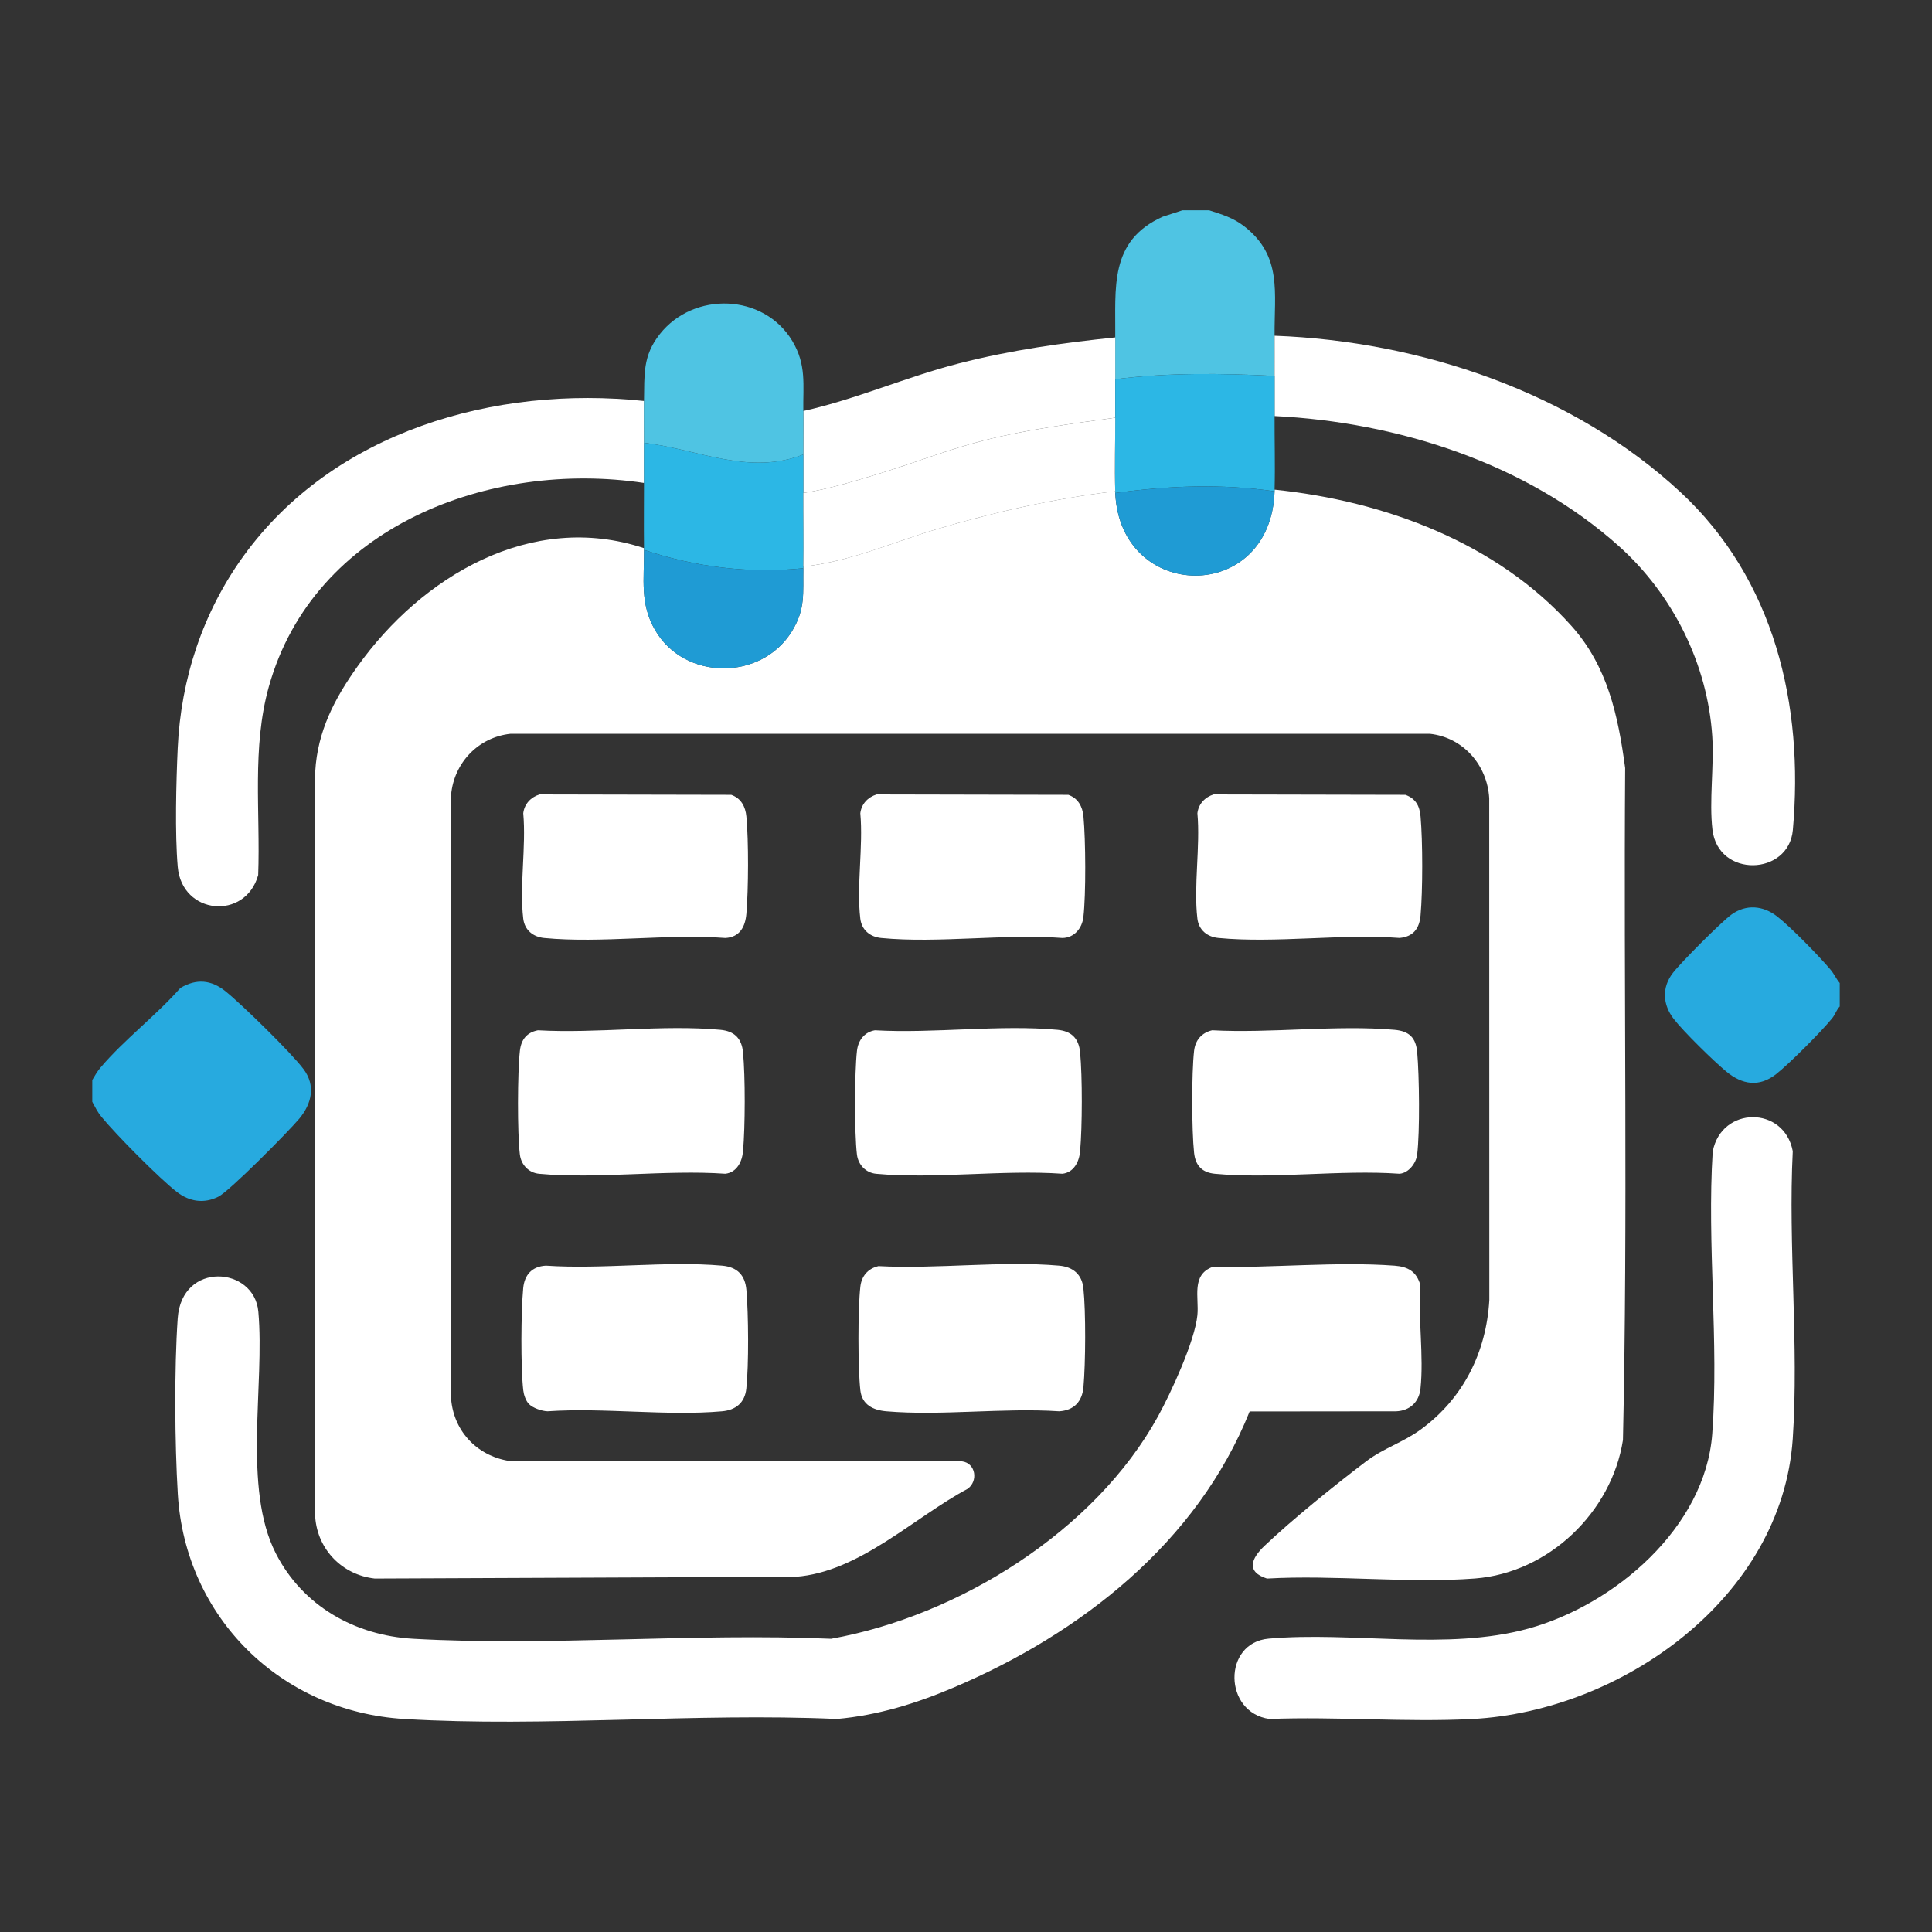
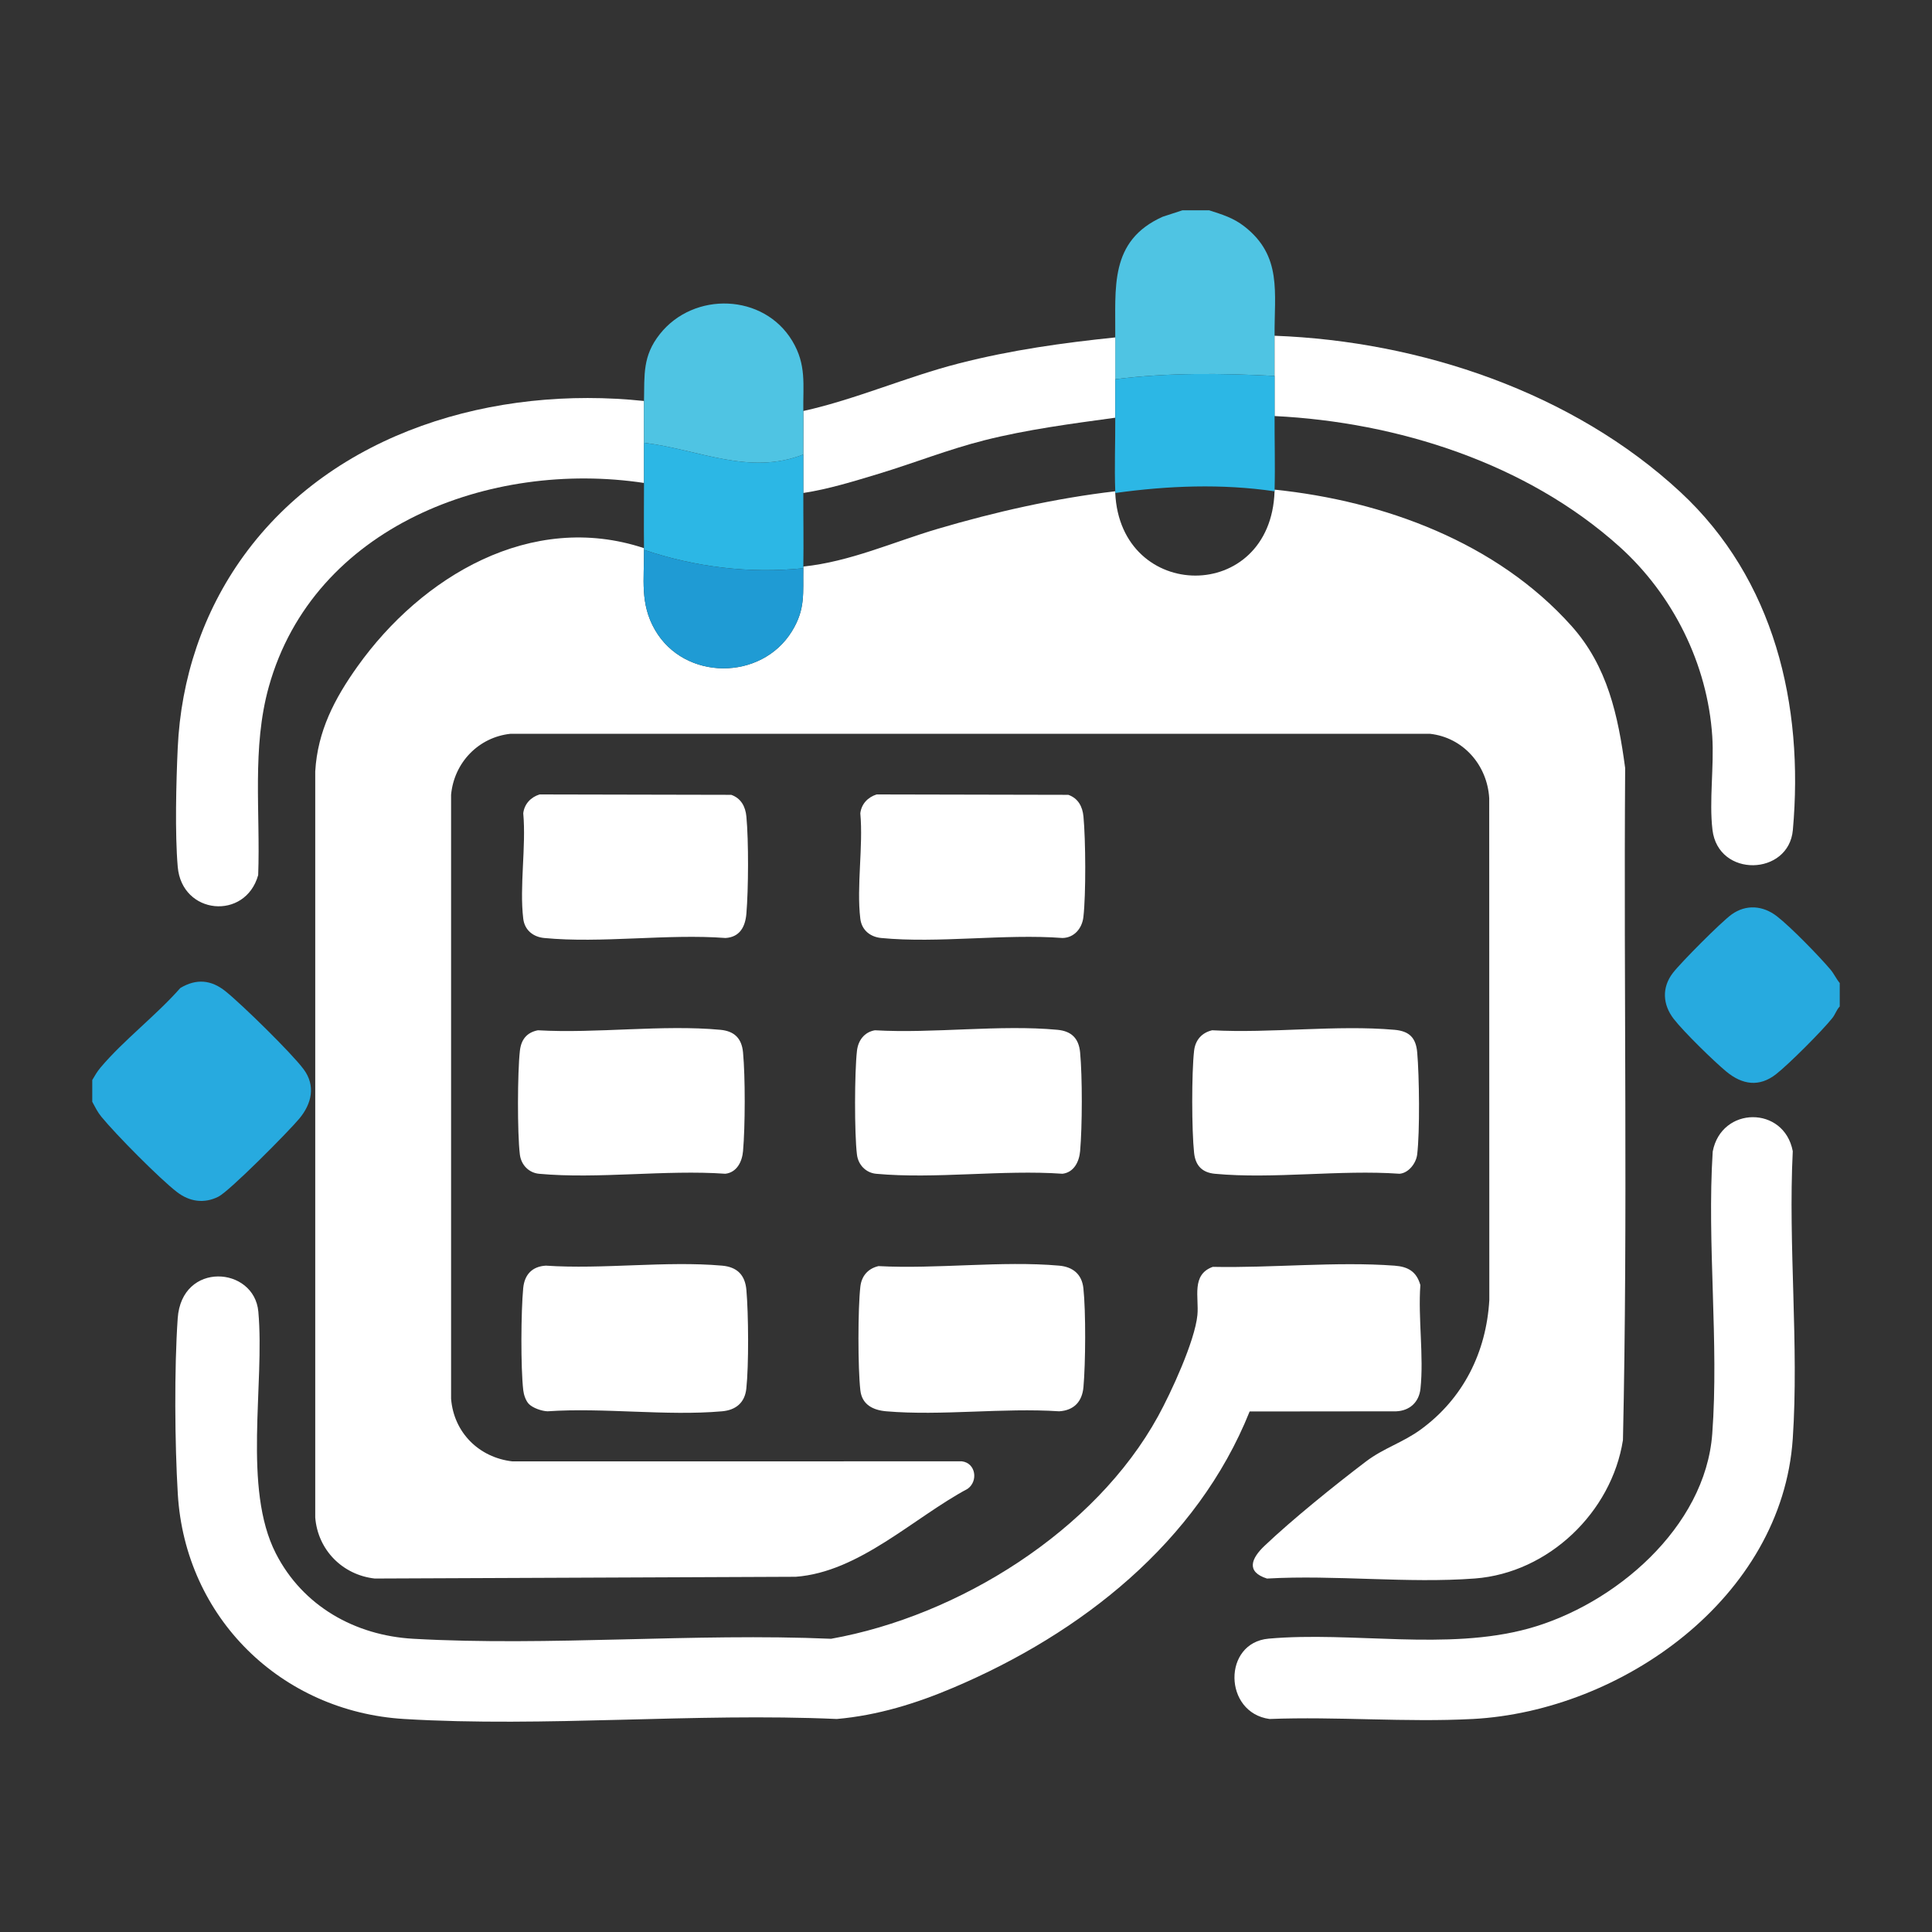
<svg xmlns="http://www.w3.org/2000/svg" id="Layer_1" data-name="Layer 1" viewBox="0 0 1152 1152">
  <rect x="0" y="0" width="1152" height="1152" fill="#333333" stroke="none" />
  <defs>
    <style>
      .cls-1 {
        fill: #4fc4e3;
      }

      .cls-2 {
        fill: #fff;
      }

      .cls-3 {
        fill: #1f9bd4;
      }

      .cls-4 {
        fill: #27aadf;
      }

      .cls-5 {
        fill: #2cb7e5;
      }
    </style>
  </defs>
  <path class="cls-2" d="M241.01,1024.99c-73.44-4.43-130.58-60.49-134.99-134.15-1.81-30.2-2.14-74.72-.06-104.75,2.38-34.28,45.67-31.01,48.08-3.98,3.9,43.56-9.48,105.18,10.44,144.17,16.02,31.35,47.17,48.93,81.98,50.88,81.47,4.57,167.17-3.54,249.08,0,75.99-13.57,157.35-64.21,194.97-132.66,7.79-14.17,21.96-44.86,23.47-60.37,1.02-10.47-3.82-24.09,9.18-28.74,34.97.75,73.65-3.29,108.37-.71,8.03.6,13.12,3.49,15.39,11.58-1.43,19.67,2.14,42.49.07,61.77-.86,8.03-6.4,13.16-14.46,13.5l-87.4.09c-31.33,78.14-100.53,132.32-176.46,164.6-22.42,9.53-45.21,16.59-69.67,18.77-84.67-3.8-173.84,5.07-257.99,0Z" />
  <path class="cls-2" d="M877.99,1024.99c-39.67,2.09-81.14-1.56-121,0-27.53-3.76-28.05-45.46-.54-47.91,49.77-4.43,106.2,7.41,154.96-6.02,51.27-14.13,105.42-60.23,109.56-116.12,4.04-54.41-3.21-113.39.27-168.27,5.12-27.18,42.58-27.47,47.74-.26-2.8,56.12,3.74,115.83-.01,171.53-6.37,94.64-101.87,162.36-190.98,167.06Z" />
  <path class="cls-4" d="M55.01,656.97v-12.97c1.61-2.73,2.89-5.03,4.98-7.5,13.86-16.41,33.16-31.04,47.51-47.36,9.58-5.75,18.45-4.93,27.03,1.98,9.85,7.94,39.24,36.7,46.48,46.4,7.35,9.85,4.88,20.53-2.49,29.43-6.21,7.5-41.55,43.2-48.28,46.59-8.56,4.32-17.25,2.99-24.71-2.75-10.5-8.09-36.45-34.35-45.04-44.84-2.39-2.92-3.72-5.76-5.49-8.99Z" />
  <path class="cls-1" d="M721,125.4c7.79,2.52,14.34,4.45,20.92,9.56,22.78,17.7,17.85,39.55,18.08,65.24.07,7.96-.04,15.97,0,23.94-31.59-1.59-63.57-2.04-95,1.99.04-8.3-.08-16.64,0-24.93.28-29.41-3.84-57.59,28.32-71.98l11.68-3.81h16Z" />
  <path class="cls-4" d="M1096.99,586.16v13.96c-2,2.09-2.59,4.64-4.48,7-6.17,7.7-25.8,27.36-33.51,33.4-10.01,7.83-20.11,6.28-29.53-1.48-7.61-6.27-25.58-23.87-31.45-31.46-6.6-8.52-7.25-18.68-.55-27.42,4.77-6.22,28.89-30.47,35.03-34.88,8.68-6.24,18.75-5.31,26.97,1.02s25.33,23.92,32.04,31.88c2.12,2.51,3.38,5.5,5.49,7.99Z" />
  <path class="cls-2" d="M760,291.96c65.46,6.76,132.54,31.53,177.02,81.26,21.51,24.04,27.82,53.39,32.02,84.75-.94,133.53,1.66,267.31-1.32,400.7-6.72,42.98-44.32,79.18-88.24,82.54-39.98,3.05-83.64-2.27-124.01.04-12.77-4.06-9.24-12.12-1.49-19.49,16.65-15.82,42.05-36.31,60.54-50.33,10.6-8.03,22-11.25,32.79-19.16,25.19-18.45,38.91-45.92,40.73-77.07l-.06-299.22c-1.13-19.75-15.52-36.3-35.45-38.45H304.47c-19.22,2.03-33.77,17.3-35.5,36.4v360.1c1.6,20.15,16.63,35.08,36.55,37.35l268.02-.03c8.34,1.01,9.86,11.88,3.38,16.42-32.2,17.24-64.6,49.63-102.43,52.42l-251.02,1.05c-19.26-2.15-33.97-17.07-35.5-36.4v-444.89c1.4-24.05,11.53-43.4,25.22-62.6,38.15-53.51,103.48-92.8,170.81-70.5,0,.33,0,.66,0,1,.18,17.49-2.55,32.01,6.58,47.79,17.54,30.32,63.37,30.4,81.61.77,8.22-13.35,6.54-22.76,6.81-37.59,0-.33,0-.66,0-1,27.9-2.91,53.44-14.58,80-22.44,34.29-10.14,70.44-18.3,105.99-22.44.01.33-.02.67,0,1,3.01,65.35,92.77,66.37,95-1,.01-.33,0-.67,0-1Z" />
  <path class="cls-2" d="M760,200.2c86.85,3.21,177.88,33.73,242.01,93.24,56.01,51.97,73.71,126.83,67.02,201.51-2.44,27.28-44.48,28.66-47.93-.15-2.06-17.2,1.03-37.98-.12-55.73-2.81-43.19-23.54-84.56-55.46-113.23-55.22-49.6-132.03-74.12-205.52-77.76.04-7.96.04-15.97,0-23.94s.07-15.97,0-23.94Z" />
  <path class="cls-2" d="M384.01,239.1c-.17,8.29.06,16.64,0,24.93s.01,15.97,0,23.94c-91.76-13.83-196.98,25.9-223.71,121.46-10.21,36.5-4.98,74.86-6.35,112.35-7.63,27.24-45.49,23.74-47.97-4.89-1.73-19.97-.94-50.47-.01-70.89,1.88-41.34,15.03-81.01,39.23-114.46,53.82-74.37,149.87-101.84,238.81-92.44Z" />
  <path class="cls-2" d="M315.35,837.15c-1.84-1.89-3.04-5.5-3.34-8.14-1.58-13.88-1.36-46.75-.04-60.88.75-8.01,5.24-12.98,13.5-13.46,33.91,2.31,71.62-2.95,105.08,0,8.95.79,13.71,5.53,14.5,14.46,1.26,14.22,1.47,44.88-.04,58.89-.9,8.37-6.24,12.78-14.46,13.5-33.14,2.92-70.49-2.3-104.08,0-3.4-.11-8.78-1.96-11.12-4.37Z" />
  <path class="cls-2" d="M523.73,754.94c34.7,1.87,73.58-3.29,107.81-.27,8.23.73,13.56,5.14,14.46,13.5,1.5,14.01,1.3,44.67.04,58.89-.77,8.68-5.67,13.93-14.5,14.46-33.33-2.21-70.16,2.81-103.07,0-7.93-.68-14.49-3.97-15.46-12.5-1.51-13.2-1.51-48.64,0-61.83.72-6.3,4.46-10.73,10.73-12.23Z" />
-   <path class="cls-2" d="M723.73,473.7l114.3.24c6.17,2.27,8.45,6.61,9.01,12.95,1.32,14.92,1.32,44,0,58.92-.7,7.91-4.34,12.69-12.49,13.47-34.65-2.61-74.01,3.3-108.1,0-6.56-.63-11.65-4.69-12.47-11.5-2.33-19.31,1.8-43.07,0-62.88.68-5.58,4.53-9.6,9.75-11.22Z" />
  <path class="cls-2" d="M320.75,614.33c34.87,2.01,74.47-3.5,108.8-.28,8.34.78,12.71,5.09,13.5,13.46,1.38,14.65,1.3,44.21,0,58.92-.56,6.31-3.71,12.64-10.52,13.45-35.73-2.51-75.86,3.25-111.07.02-6.18-.57-10.73-5.34-11.48-11.49-1.55-12.87-1.44-48.86.02-61.86.75-6.67,4.09-10.92,10.74-12.22Z" />
  <path class="cls-2" d="M522.73,473.7l114.3.24c5.85,2.09,8.45,6.98,9.01,12.96,1.31,13.84,1.52,46.28-.04,59.88-.77,6.72-5.41,12.37-12.45,12.52-34.65-2.61-74.02,3.3-108.1,0-6.56-.63-11.65-4.69-12.47-11.5-2.33-19.31,1.8-43.07,0-62.88.68-5.58,4.53-9.6,9.75-11.22Z" />
  <path class="cls-2" d="M521.74,614.33c34.87,2.01,74.47-3.5,108.8-.28,8.34.78,12.71,5.09,13.5,13.46,1.38,14.65,1.3,44.21,0,58.92-.56,6.31-3.71,12.64-10.52,13.45-35.73-2.51-75.86,3.25-111.07.02-6.18-.57-10.73-5.34-11.48-11.49-1.54-12.77-1.45-48.99.02-61.86.71-6.15,4.36-11.16,10.74-12.23Z" />
  <path class="cls-2" d="M722.73,614.32c35.02,1.9,74.27-3.32,108.81-.27,8.8.78,12.73,4.73,13.5,13.46,1.25,14.06,1.63,47.25-.02,60.9-.63,5.19-5.08,11.03-10.5,11.47-35.37-2.52-75.23,3.27-110.06.02-7.63-.71-11.64-4.85-12.46-12.5-1.44-13.4-1.52-47.54,0-60.84.72-6.3,4.46-10.73,10.73-12.23Z" />
  <path class="cls-2" d="M321.74,473.7l114.3.24c5.85,2.09,8.45,6.98,9.01,12.96,1.37,14.53,1.24,43.28,0,57.92-.66,7.77-3.93,13.99-12.48,14.48-34.65-2.61-74.02,3.3-108.1,0-6.56-.63-11.65-4.69-12.47-11.5-2.33-19.31,1.8-43.07,0-62.88.68-5.58,4.53-9.6,9.75-11.22Z" />
  <path class="cls-2" d="M665,201.2c-.08,8.29.04,16.64,0,24.93-.04,7.63-.04,15.31,0,22.94-26.09,3.58-52.46,7.01-78.01,13.45-21.37,5.39-41.94,13.58-62.99,19.96-14.56,4.41-30.08,9.22-45,11.47.03-7.63.04-15.31,0-22.94-.05-8.63.12-17.3,0-25.93,31.68-7.05,61.61-20.43,92.98-28.44s61.84-12.21,93.01-15.44Z" />
  <path class="cls-1" d="M479,245.08c.12,8.63-.05,17.3,0,25.93-32.45,12.74-62.79-3.14-95-6.98.06-8.29-.17-16.64,0-24.93.33-15.65-.94-26.79,9.47-39.92,20.28-25.57,61.93-24.21,78.94,4.1,8.56,14.24,6.37,26.03,6.58,41.8Z" />
  <path class="cls-5" d="M760,224.14c.04,7.96.04,15.97,0,23.94-.07,14.59.4,29.31,0,43.88,0,.33.01.67,0,1-31.39-4.64-63.58-3.36-95,1-.02-.33.01-.67,0-1-.55-14.51.08-29.34,0-43.88-.04-7.63-.04-15.31,0-22.94,31.42-4.04,63.41-3.59,95-1.99Z" />
  <path class="cls-5" d="M479,271.01c.04,7.63.03,15.31,0,22.94-.05,14.61.24,29.28,0,43.88,0,.33,0,.66,0,1-32.24,3.3-64.41-.67-95-10.97,0-.33,0-.66,0-1-.14-12.94-.02-25.95,0-38.9.01-7.96-.06-15.97,0-23.94,32.21,3.84,62.54,19.73,95,6.98Z" />
-   <path class="cls-2" d="M665,249.07c.08,14.54-.55,29.38,0,43.88-35.55,4.14-71.71,12.3-105.99,22.44-26.56,7.86-52.1,19.53-80,22.44.24-14.6-.05-29.28,0-43.88,14.91-2.25,30.43-7.06,45-11.47,21.05-6.38,41.62-14.57,62.99-19.96,25.56-6.44,51.92-9.87,78.01-13.45Z" />
  <path class="cls-3" d="M479,338.83c-.27,14.83,1.41,24.24-6.81,37.59-18.24,29.62-64.07,29.55-81.61-.77-9.13-15.78-6.4-30.3-6.58-47.79,30.59,10.3,62.76,14.27,95,10.97Z" />
-   <path class="cls-3" d="M760,292.95c-2.23,67.37-91.99,66.34-95,1,31.42-4.35,63.61-5.64,95-1Z" />
</svg>